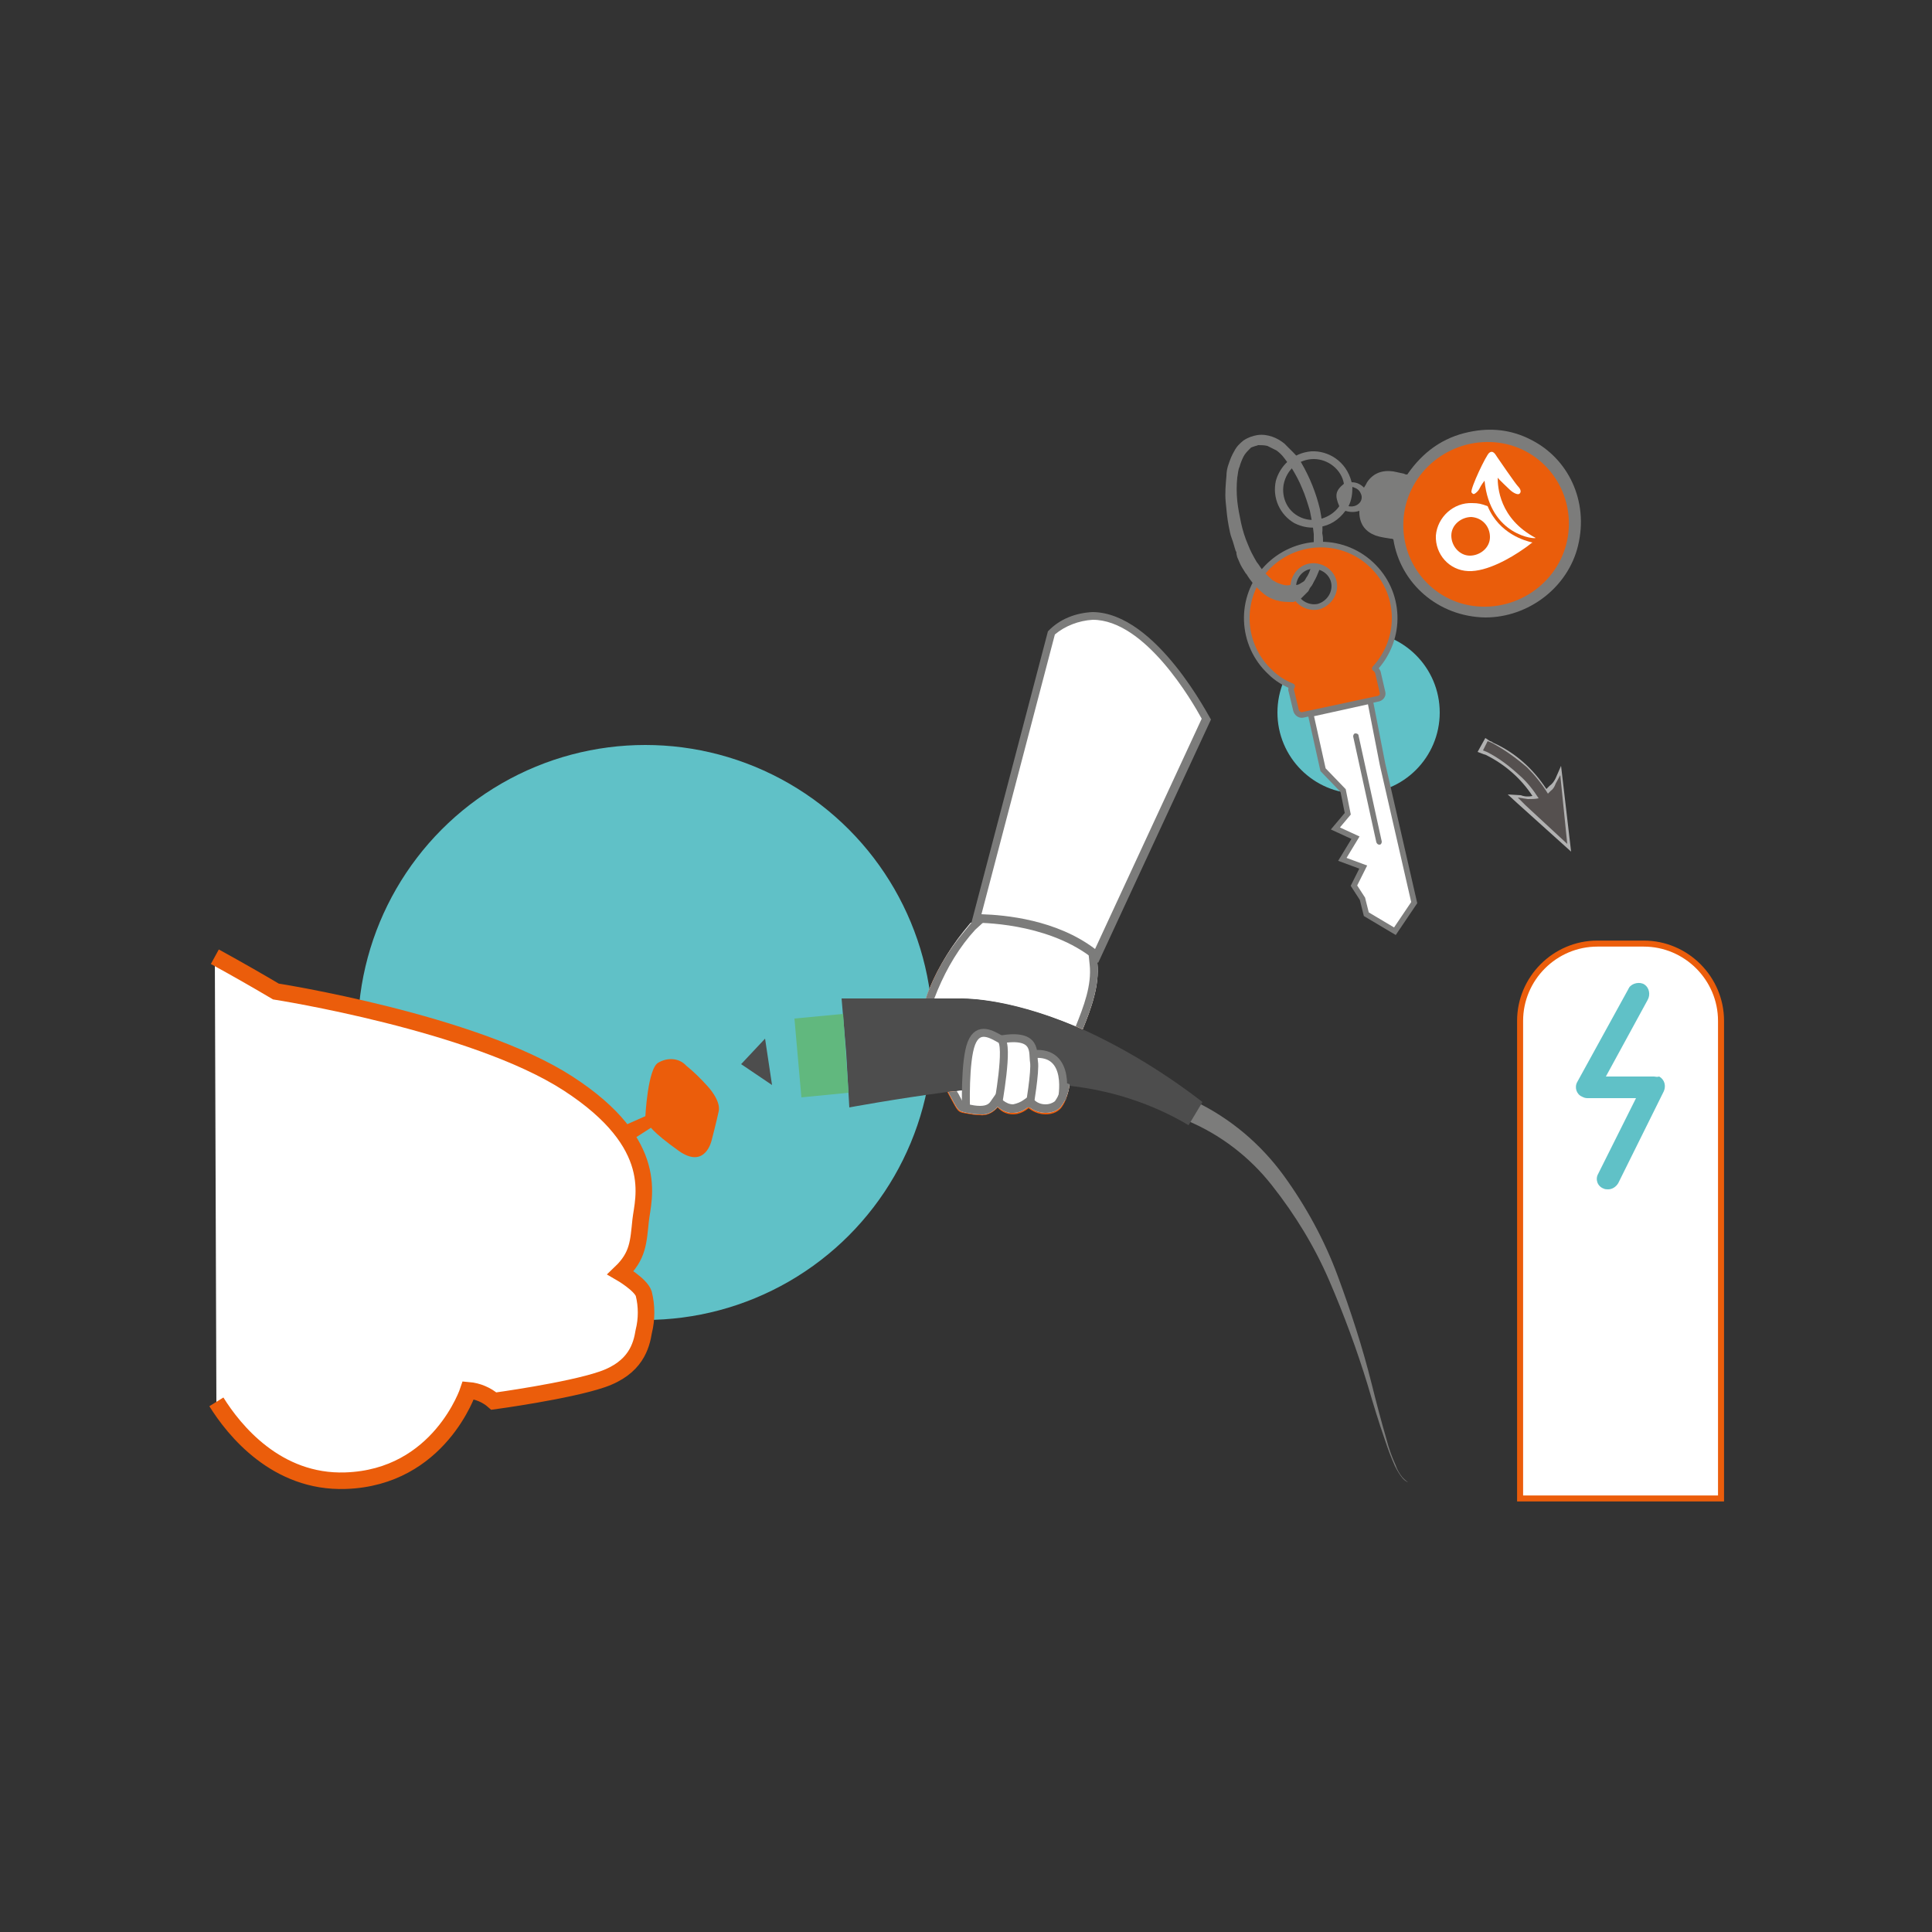
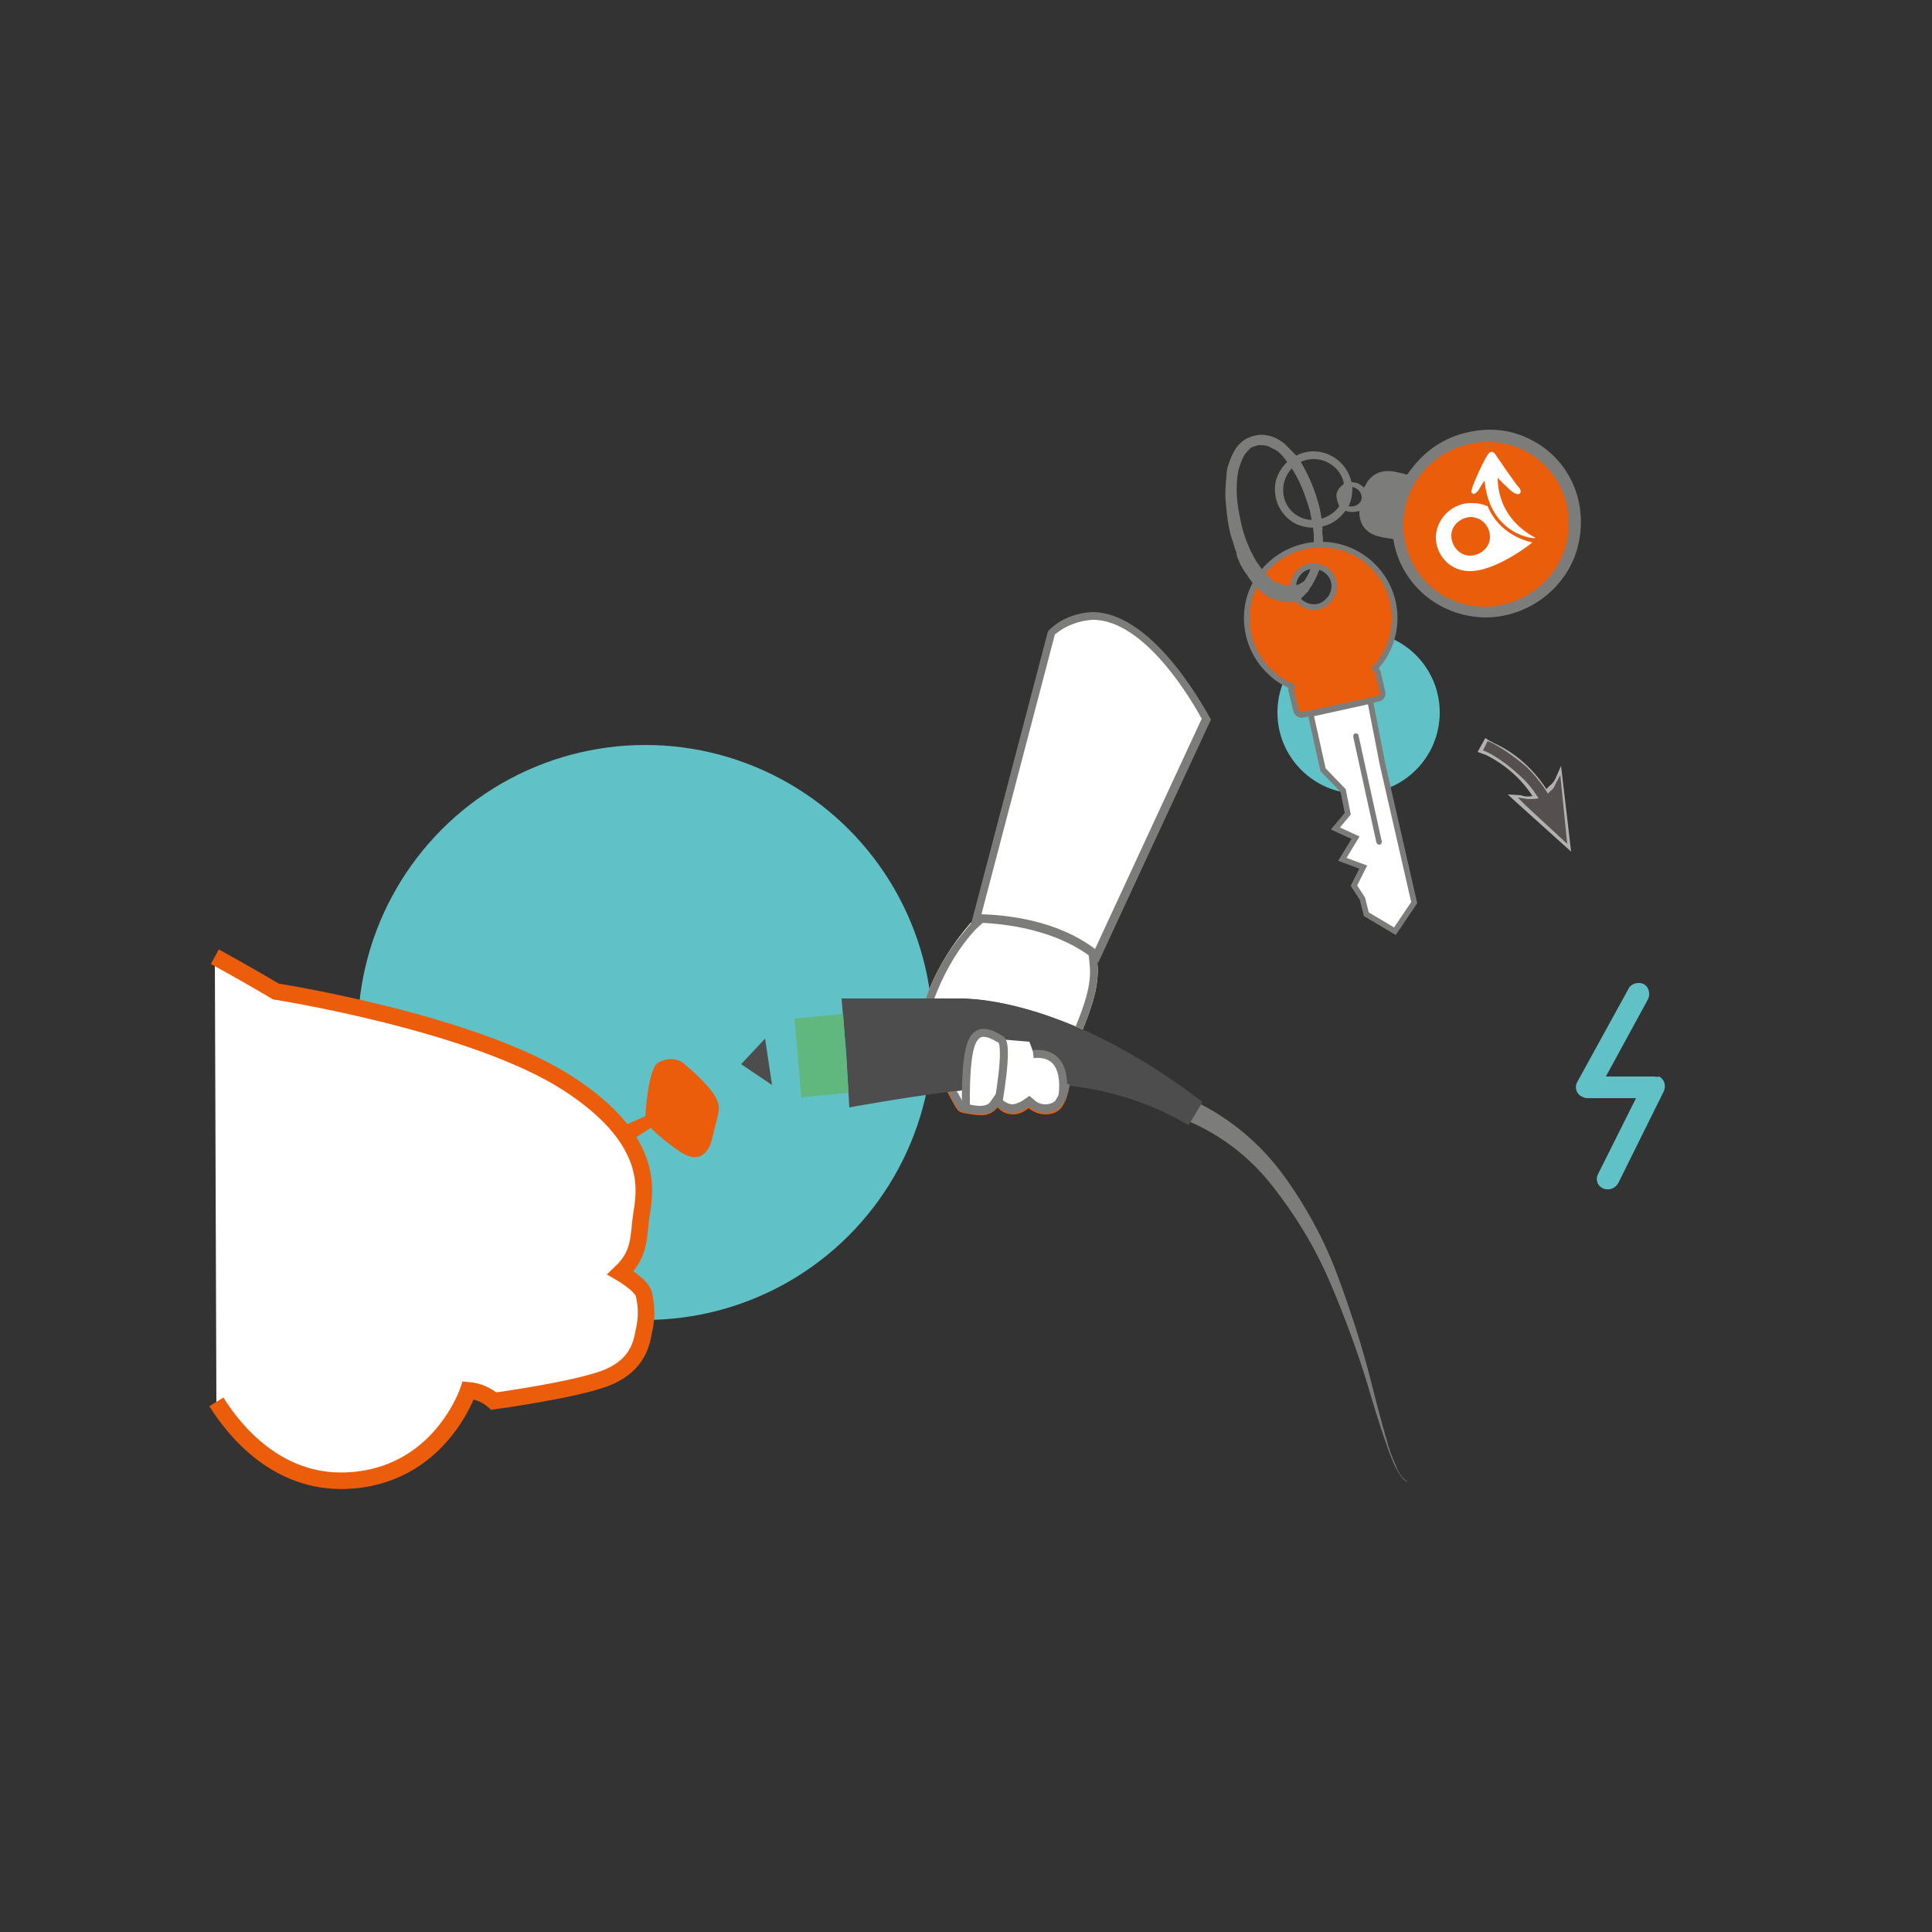
<svg xmlns="http://www.w3.org/2000/svg" xmlns:xlink="http://www.w3.org/1999/xlink" version="1.1" id="Pictos" x="0px" y="0px" viewBox="0 0 250 250" style="enable-background:new 0 0 250 250;" xml:space="preserve">
  <rect x="0" y="0" width="250" height="250" fill="#333333" stroke="none" />
  <style type="text/css"> .st0{fill:#60C1C7;} .st1{fill:#FFFFFF;stroke:#EB5D0B;stroke-width:2.14;stroke-miterlimit:10;} .st2{fill:#EB5D0B;} .st3{fill:#7C7C7B;} .st4{fill:#FFFFFF;} .st5{fill:none;stroke:#F8AC33;stroke-width:1.03;stroke-miterlimit:10;} .st6{fill:#4D4D4D;} .st7{fill:none;stroke:#7C7C7B;stroke-width:1.03;stroke-miterlimit:10;} .st8{fill:#61B87E;} .st9{fill:#FFFFFF;stroke:#EB5D0B;stroke-width:0.78;stroke-miterlimit:10;} .st10{fill:#FFFFFF;stroke:#7C7C7B;stroke-width:0.73;stroke-linecap:round;stroke-miterlimit:10;} .st11{fill:#EB5D0B;stroke:#7C7C7B;stroke-width:0.73;stroke-linecap:round;stroke-linejoin:round;} .st12{fill:#B1B1B1;} .st13{fill:#55504F;} .st14{clip-path:url(#SVGID_00000094600690281090432440000012202322736616136576_);fill:#EA5D0B;} .st15{clip-path:url(#SVGID_00000094600690281090432440000012202322736616136576_);fill:#FFFFFF;} </style>
  <circle class="st0" cx="83.5" cy="133.6" r="37.2" />
  <path id="Voiture-2" class="st1" d="M28,181.4c2.3,3.7,7.8,10.5,16.7,10.2c12.2-0.4,15.9-11.7,15.9-11.7c1.2,0.1,2.4,0.6,3.3,1.4 c0,0,9.6-1.3,14-2.8s5.1-4.4,5.4-6.2c0.4-1.6,0.4-3.3,0-4.9c-0.4-1.2-3-2.7-3-2.7c2.3-2.2,2.3-4,2.6-6.8s2.8-9.8-9.4-17.7 s-37.8-11.9-37.8-11.9c-2.2-1.3-4.8-2.8-7.9-4.5" />
  <polyline id="_Tracé_" class="st2" points="82.1,147.3 84.9,145.5 83.8,144.3 81.1,145.5 " />
  <path id="_Tracé_2" class="st2" d="M83.5,144.6c0,0,0.3-6.4,1.7-7.1c1.2-0.7,2.7-0.6,3.6,0.4c1,0.8,1.9,1.7,2.8,2.7 c0,0,1.7,1.8,1.4,3.2s-0.9,3.7-0.9,3.7s-0.8,3.9-4.3,1.4s-3.8-3.3-3.8-3.3S83.5,144.6,83.5,144.6z" />
  <path class="st3" d="M154.6,142.5c4.6,2.2,8.5,5.5,11.5,9.6c2.9,4,5.3,8.4,7,13c1.7,4.6,3.2,9.2,4.4,14c0.6,2.4,1.2,4.7,1.9,7.1 c0.3,1.2,0.7,2.3,1.2,3.4c0.2,0.6,0.5,1.1,0.9,1.6c0.2,0.2,0.4,0.4,0.7,0.6c0.3,0.1,0.6,0.1,0.9-0.1c-0.3,0.2-0.6,0.2-0.9,0.1 c-0.3-0.1-0.5-0.3-0.7-0.5c-0.4-0.5-0.7-1-1-1.6c-0.5-1.1-0.9-2.2-1.3-3.4c-0.8-2.3-1.5-4.6-2.2-7c-1.4-4.6-3.1-9.2-5-13.6 c-1.9-4.4-4.4-8.5-7.4-12.3c-2.9-3.7-6.7-6.6-11-8.4L154.6,142.5L154.6,142.5L154.6,142.5z" />
  <path class="st4" d="M126.8,143.6c-0.5,0-1.1-0.1-1.6-0.2H125c-0.5-0.1-1-0.6-1.5-1.7c-0.5-1-1.3-2.5-2.7-4.9 c-3.8-6.5,4.3-16,4.4-16.1l0.8-0.9l12.6-2.1l3,6.9c0.3,2.9-0.9,5.9-1.9,8.5c-0.8,1.7-1.3,3.5-1.5,5.4c0,3.2-1.2,4.4-1.2,4.4 c-0.5,0.3-1,0.5-1.6,0.5c-0.7,0-1.3-0.3-1.8-0.7l-0.3-0.3l-0.3,0.2c-0.5,0.4-1.1,0.6-1.7,0.7c-0.6,0-1.2-0.3-1.6-0.7l-0.4-0.5 l-0.4,0.5C128.2,143.5,127.5,143.8,126.8,143.6L126.8,143.6L126.8,143.6L126.8,143.6z" />
  <path class="st2" d="M138.2,118.4l2.8,6.5c0.3,2.7-0.9,5.6-1.9,8.2c-0.9,1.8-1.4,3.7-1.6,5.6c0,2.7-0.8,3.8-1,4 c-0.4,0.3-0.8,0.4-1.2,0.4c-0.5,0-1.1-0.2-1.5-0.5l0,0l-0.6-0.6l-0.7,0.5c-0.4,0.3-0.9,0.5-1.4,0.6c-0.5,0-0.9-0.2-1.3-0.6l0,0 l-0.9-1l-0.8,1.1c-0.2,0.3-0.5,0.6-1.4,0.6c-0.5,0-1-0.1-1.5-0.2h-0.2l-0.4-0.1c-0.3-0.4-0.6-0.9-0.8-1.3c-0.5-1-1.3-2.5-2.7-4.9 c-3.7-6.2,4.2-15.4,4.3-15.5l0.7-0.8L138.2,118.4 M138.8,117.3l-13.2,2.2l-0.9,1.1c0,0-8.5,9.8-4.4,16.7s3.1,6.5,4.8,6.8 c0.6,0.1,1.1,0.2,1.7,0.2c0.9,0.1,1.7-0.3,2.3-1c0.5,0.6,1.2,0.9,2,0.9c0.7,0,1.4-0.3,2-0.8c0.6,0.5,1.4,0.8,2.2,0.8 c0.7,0,1.4-0.2,1.9-0.7c0,0,1.3-1.2,1.3-4.8s4.1-8.9,3.4-14.1L138.8,117.3L138.8,117.3L138.8,117.3z" />
  <line id="_Tracé_3" class="st5" x1="123.9" y1="129.5" x2="124.6" y2="127.4" />
  <path class="st6" d="M108.9,129.2l0.6,7.1l0.4,7c0,0,5.9-1.1,12.7-2l1.1-0.1c4.5-0.6,9.1-0.9,13.7-0.8l1,0.1 c5.4,0.6,10.7,2.3,15.4,5.1l1.8-3c-4.8-3.7-10-6.9-15.5-9.4l-0.9-0.4c-9.3-3.9-15-3.6-15-3.6L108.9,129.2L108.9,129.2L108.9,129.2z" />
  <polygon class="st4" points="136.8,137.3 133.8,136.4 133.2,134.8 129.6,134.5 127.2,133.7 125.8,135 125.1,143.3 127.5,143.5 129.3,142.7 131.5,143.3 133.4,142.8 136.4,143.5 138,141.3 " />
-   <path class="st4" d="M123.8,141.2l-1.1,0.1c1.4,2.6,1.2,2.4,2.4,2.7c0.6,0.1,1.1,0.2,1.7,0.2c0.9,0.1,1.7-0.3,2.3-1 c0.4,0.4,1,0.7,1.6,0.8c0.1,0,0.3,0,0.4,0l0,0c0.7,0,1.4-0.3,2-0.8c0.6,0.5,1.4,0.8,2.2,0.8c0.7,0,1.4-0.2,1.9-0.7 c0.7-0.9,1.1-1.9,1.2-3l-1-0.1C132.9,140.2,128.3,140.5,123.8,141.2L123.8,141.2L123.8,141.2z" />
  <path class="st4" d="M119.8,129.2h4.4c0,0,5.7-0.4,15,3.6l0.9,0.4c1.1-2.7,2.2-5.7,1.9-8.6l-3.2-7.4l-13.2,2.2l-0.9,1.1 C122.6,123.1,120.9,126.1,119.8,129.2L119.8,129.2L119.8,129.2z" />
  <path id="_Tracé_transparent_" class="st3" d="M119.8,129.2h1.1c1.1-2.9,2.6-5.7,4.6-8.1l0.7-0.8l13.1-11.9l1.7,16.4 c0.3,2.7-0.8,5.5-1.8,8l0.9,0.4c1.1-2.7,2.2-5.7,1.9-8.6l-2.4-18.2l-13.9,13l-0.9,1.1C122.6,123.1,120.9,126,119.8,129.2z M123.8,141.2l-1.1,0.1c1.4,2.6,1.2,2.4,2.4,2.7c0.6,0.1,1.1,0.2,1.7,0.2c0.9,0.1,1.7-0.3,2.3-1c0.4,0.4,1,0.7,1.6,0.8 c0.1,0,0.3,0,0.4,0l0,0c0.7,0,1.4-0.3,2-0.8c0.6,0.5,1.4,0.8,2.2,0.8c0.7,0,1.4-0.2,1.9-0.7c0.7-0.9,1.1-1.9,1.2-3l-1-0.1 c-0.1,0.8-0.4,1.6-0.9,2.3c-0.4,0.3-0.8,0.4-1.2,0.4c-0.6,0-1.1-0.2-1.5-0.6l-0.6-0.5l-0.7,0.5c-0.4,0.3-0.9,0.5-1.4,0.6 c-0.5,0-0.9-0.2-1.3-0.5l-0.9-0.9l-0.7,1c-0.2,0.3-0.5,0.6-1.4,0.6c-0.5,0-1-0.1-1.5-0.2h-0.2c-0.2,0-0.4-0.1-0.4-0.1 s-0.4-0.7-0.7-1.3L123.8,141.2L123.8,141.2L123.8,141.2z" />
-   <path id="_Tracé_4" class="st7" d="M129.5,134.5c4.8-0.8,4.1,1.7,4.3,2.9s-0.6,5.9-0.6,5.9" />
  <path id="_Tracé_5" class="st7" d="M133.7,136.4c5.1-0.5,3.7,5.9,3.7,5.9" />
  <path id="_Tracé_6" class="st7" d="M125,143.5c0,0-0.2-6.2,0.7-8.5s2.7-1.1,3.8-0.5s-0.4,8.7-0.4,8.7" />
  <polygon id="_Tracé_7" class="st8" points="109.8,141.4 103.7,142 102.8,131.8 109.1,131.2 " />
  <path class="st4" d="M141.9,123.8c-5.4-4.4-13.3-4.8-15.5-4.8L136,82c1.5-1.4,3.4-2.2,5.4-2.2c7.4,0,13.8,11.6,14.7,13.3 L141.9,123.8z" />
  <path class="st3" d="M141.4,80.2c6.8,0,12.9,10.6,14.1,12.8l-13.8,29.8c-5-3.8-11.6-4.4-14.7-4.5l9.5-36.2 C137.8,81,139.6,80.3,141.4,80.2 M141.4,79.2c-2.2,0.1-4.3,0.9-5.8,2.5l-9.9,37.7h0.4c1.9,0,10.5,0.3,16,5.2l14.6-31.5 C156.6,93.1,149.7,79.3,141.4,79.2L141.4,79.2L141.4,79.2z" />
  <polygon class="st6" points="99.9,140.4 95.9,137.7 99,134.4 " />
-   <path class="st9" d="M206.7,122.1h6c5.5,0,10,4.5,10,10l0,0v61.8h-26v-61.8C196.7,126.6,201.2,122.1,206.7,122.1 C206.7,122.1,206.7,122.1,206.7,122.1z" />
  <path id="Eclair" class="st0" d="M214,139.3h-6.2l5.4-9.9c0.4-0.7,0.2-1.6-0.4-2s-1.6-0.2-2,0.4c0,0.1-0.1,0.1-0.1,0.2l-6.6,12 c-0.4,0.7-0.1,1.6,0.6,1.9c0.2,0.1,0.4,0.2,0.7,0.2h6.3l-4.9,9.8c-0.4,0.7-0.1,1.6,0.7,1.9c0.2,0.1,0.4,0.1,0.6,0.1 c0.5,0,1-0.3,1.3-0.8l5.9-11.9c0.3-0.7,0.1-1.5-0.6-1.9C214.4,139.4,214.2,139.3,214,139.3L214,139.3L214,139.3L214,139.3z" />
  <circle class="st0" cx="175.8" cy="92.2" r="10.5" />
  <polygon class="st10" points="178.9,98.9 177.3,90.7 169.6,92.4 171.2,99.6 173.8,102.3 174.4,105.3 172.8,107.2 175.4,108.4 173.7,111.2 176.4,112.2 175.2,114.6 176.3,116.3 176.8,118.3 180.5,120.5 183,116.8 " />
  <path class="st11" d="M178.9,89.6l-0.6-2.6c-0.1-0.2-0.2-0.4-0.4-0.5c3.6-3.9,3.4-9.9-0.5-13.5s-9.9-3.3-13.5,0.5s-3.4,9.9,0.5,13.5 c0.8,0.8,1.8,1.4,2.8,1.8c-0.1,0.2-0.2,0.4-0.1,0.6l0.6,2.5c0.1,0.4,0.5,0.7,0.9,0.6l9.8-2.1C178.7,90.3,179,90,178.9,89.6 L178.9,89.6L178.9,89.6z M170.6,78.5c-1.4,0.3-2.9-0.6-3.2-2c-0.3-1.4,0.6-2.9,2-3.2c1.4-0.3,2.9,0.6,3.2,2v0 C172.9,76.7,172,78.1,170.6,78.5L170.6,78.5L170.6,78.5z" />
  <path class="st3" d="M178.5,109.3c-0.2,0-0.3-0.1-0.4-0.3l-3-13.7c0-0.2,0.1-0.4,0.3-0.4s0.4,0.1,0.4,0.3l3,13.7 C178.8,109.1,178.7,109.3,178.5,109.3L178.5,109.3L178.5,109.3L178.5,109.3z" />
  <path class="st3" d="M170.8,65.9c-0.5-2.1-1.3-4.1-2.4-6c-0.3-0.5-0.6-0.9-1-1.3c-0.4-0.4-0.8-0.8-1.2-1.2c-0.5-0.4-1-0.7-1.6-0.9 c-0.6-0.2-1.2-0.3-1.9-0.2c-0.6,0.1-1.2,0.3-1.8,0.7c-0.5,0.4-0.9,0.8-1.2,1.4c-0.3,0.5-0.5,1-0.7,1.6c-0.2,0.5-0.3,1.1-0.3,1.6 c-0.1,1.1-0.2,2.2-0.1,3.3c0.1,1.1,0.2,2.2,0.4,3.2c0.1,0.5,0.2,1.1,0.4,1.6s0.3,1,0.5,1.6c0.1,0.1,0.1,0.2,0.1,0.4l0.1,0.4 c0.1,0.2,0.2,0.5,0.3,0.7c0.2,0.5,0.5,0.9,0.8,1.4l0.1,0.1c0.3,0.5,0.6,0.9,1,1.4c0.4,0.4,0.8,0.8,1.3,1.2c0.5,0.4,1,0.6,1.6,0.8 h0.1c0.6,0.2,1.3,0.2,1.9,0.2h0.2l0.2-0.1c0.2-0.1,0.3-0.1,0.5-0.2l0.2-0.1l0.2-0.2l0.1-0.1l0.1-0.1l0.2-0.2l0.2-0.2l0.1-0.1 l0.1-0.1l0.1-0.2l0.1-0.2l0.3-0.4c0-0.1,0.1-0.1,0.1-0.2s0.1-0.1,0.1-0.2c0.3-0.5,0.5-1,0.7-1.5c0-0.1,0.1-0.2,0.1-0.3 c-0.3-0.2-0.7-0.3-1.1-0.3c-0.1,0.1-0.1,0.2-0.1,0.3c-0.1,0.4-0.3,0.9-0.6,1.3c-0.1,0.2-0.2,0.4-0.4,0.5c-0.2,0.1-0.3,0.2-0.5,0.3 c-0.2,0.1-0.4,0.1-0.6,0.1h-0.6c-0.4,0.1-0.8,0-1.1-0.1c-0.3-0.1-0.6-0.2-0.9-0.4l-0.2-0.1c-0.7-0.6-1.3-1.2-1.8-2l-0.3-0.4 c-0.4-0.7-0.8-1.4-1.1-2.2c-0.4-0.9-0.7-1.9-0.9-2.8c-0.2-1-0.4-1.9-0.5-2.9c-0.1-1-0.1-2,0-3c0.1-0.5,0.1-1,0.3-1.4 c0.1-0.4,0.3-0.9,0.5-1.3c0.2-0.4,0.5-0.7,0.8-1l0.1-0.1l0.1-0.1c0.1,0,0.2-0.1,0.3-0.1c0.2-0.1,0.4-0.1,0.6-0.2 c0.4,0,0.8,0,1.2,0.1c0.4,0.2,0.8,0.4,1.2,0.6c0.4,0.3,0.7,0.6,1,1c0.3,0.4,0.6,0.8,0.9,1.2c0.5,0.8,1,1.7,1.4,2.7 c0.4,0.9,0.7,1.9,1,2.9c0.2,1,0.4,2,0.5,3v1.1c0.4,0,0.8,0,1.2,0c0-0.5,0-0.7-0.1-1.2C171.2,68,171,67,170.8,65.9L170.8,65.9 L170.8,65.9z" />
  <path class="st12" d="M201.3,100.7c-0.2,0.4-0.4,0.7-0.8,1l-0.4,0.4c-1.7-2.6-4-4.7-6.9-6c-0.1-0.1-0.3-0.2-0.4-0.2l-0.6-0.4l-1,1.8 l0.8,0.3l0.3,0.1c2.4,1.2,4.5,3,6,5.3c-0.5,0.1-1,0.1-1.5-0.1l-1.7-0.1l1.2,1.1l7,6.3L202,99.1L201.3,100.7z M202,107.7l-1.1-1 l1-0.6L202,107.7z M198.9,103.8c0.4,0.6,0.8,1.3,1.3,2.1l0.1,0.2L198,104C198.3,104,198.6,103.9,198.9,103.8L198.9,103.8 L198.9,103.8z M200.7,103c0.2-0.2,0.4-0.3,0.6-0.5l0.1-0.1l0.3,2.4C201.3,104.1,201,103.5,200.7,103C200.7,103,200.7,103,200.7,103z " />
  <path class="st13" d="M201.9,100.3l0.9,8.9l-5.4-5l0,0l-0.1-0.1l-0.9-0.9l1.3,0.2c0.5,0,0.9,0,1.4-0.1c-0.7-1.1-1.5-2.1-2.4-2.9 c-1.3-1.2-2.7-2.3-4.3-3.1l-0.5-0.2l0.6-1.2l0.5,0.2c1.7,0.9,3.2,2,4.6,3.2c1,1,1.9,2.1,2.7,3.4l0.1-0.1c0.1-0.1,0.2-0.2,0.3-0.3 c0.3-0.2,0.5-0.6,0.6-0.9L201.9,100.3L201.9,100.3L201.9,100.3z" />
  <path class="st3" d="M190.1,55.9c-3.4,0.7-6,2.6-8,5.5c-0.1,0-0.3,0-0.4-0.1c-0.5-0.1-0.9-0.2-1.4-0.3c-1.4-0.2-2.6,0.2-3.4,1.4 c-0.1,0.2-0.2,0.4-0.4,0.7c-0.4-0.4-0.9-0.7-1.6-0.7c-0.7-2.8-3.1-4.1-5.2-4c-2.5,0.2-4.1,2-4.6,3.8c-0.5,2.2,0.5,4.4,2.4,5.5 c1,0.5,2.1,0.7,3.2,0.5c1.4-0.2,2.5-0.9,3.4-2.1c0.6,0.2,1.2,0.2,1.8,0c0,0.1,0,0.1,0,0.1c0,0.1,0,0.2,0,0.3 c0.1,1.4,0.8,2.3,2.1,2.8c0.6,0.2,1.3,0.3,1.9,0.4c0.1,0,0.3,0,0.4,0.1c0.9,5.7,5.8,10,11.9,10.1c5.6,0,10.7-3.9,12-9.3 c1.4-5.8-1.3-11.3-6.1-13.7C195.6,55.6,192.9,55.3,190.1,55.9L190.1,55.9L190.1,55.9z M176.1,63.9c0.2,0.4,0.1,0.9-0.2,1.2 c-0.4,0.4-0.9,0.5-1.4,0.4c0.4-0.8,0.5-1.6,0.5-2.5C175.6,63.2,175.9,63.4,176.1,63.9L176.1,63.9L176.1,63.9z M173.9,63.7 L173.9,63.7z M173.8,64.5L173.8,64.5z M173.3,65.5c-0.8,1.2-2.7,2.2-4.6,1.6c-2.1-0.7-2.9-2.7-2.6-4.4c0.4-2,2-3.3,3.9-3.3 c1.9,0,3.6,1.4,3.9,3.2C172.8,63.5,172.7,64.1,173.3,65.5L173.3,65.5L173.3,65.5z" />
  <g>
    <defs>
      <polygon id="SVGID_1_" points="202.5,79 181,78 182.2,56.7 203.6,57.7 " />
    </defs>
    <clipPath id="SVGID_00000026146305277240726640000007839136243353368226_">
      <use xlink:href="#SVGID_1_" style="overflow:visible;" />
    </clipPath>
    <path style="clip-path:url(#SVGID_00000026146305277240726640000007839136243353368226_);fill:#EA5D0B;" d="M203,68.3 c0.3-5.9-4.2-10.9-10.1-11.1s-11,4.3-11.3,10.2s4.2,10.9,10.1,11.1S202.7,74.2,203,68.3" />
    <path style="clip-path:url(#SVGID_00000026146305277240726640000007839136243353368226_);fill:#FFFFFF;" d="M190.4,66.9 c1.4,0.1,2.4,1.2,2.4,2.6s-1.3,2.4-2.6,2.4s-2.4-1.2-2.4-2.6S189.1,66.9,190.4,66.9 M192.5,65.5c-0.8-0.3-1.2-0.4-2-0.4 c-2.4-0.1-4.5,1.8-4.7,4.2c-0.1,2.4,1.7,4.5,4.2,4.6c2.4,0.1,5.5-1.7,7.2-2.9c0.6-0.4,0.9-0.7,1.1-0.8 C197.4,70,194,69.1,192.5,65.5" />
    <path style="clip-path:url(#SVGID_00000026146305277240726640000007839136243353368226_);fill:#FFFFFF;" d="M192.1,62.2 c-0.4,0.5-0.6,0.9-0.7,1.1c-0.1,0.2-0.4,0.5-0.6,0.6c-0.2,0.1-0.3-0.1-0.4-0.2c-0.1-0.6,1.9-4.8,2.3-5.1c0.5-0.4,0.8,0.2,1,0.5 c0.2,0.3,2.4,3.5,2.7,3.8c0.2,0.2,0.6,0.7,0.2,1c-0.3,0.2-1-0.3-1.2-0.5c-0.1-0.1-1.6-1.5-1.6-1.6c0,1.2,0.2,5.3,4.9,7.8 C198.8,69.8,192.8,69.4,192.1,62.2" />
  </g>
</svg>